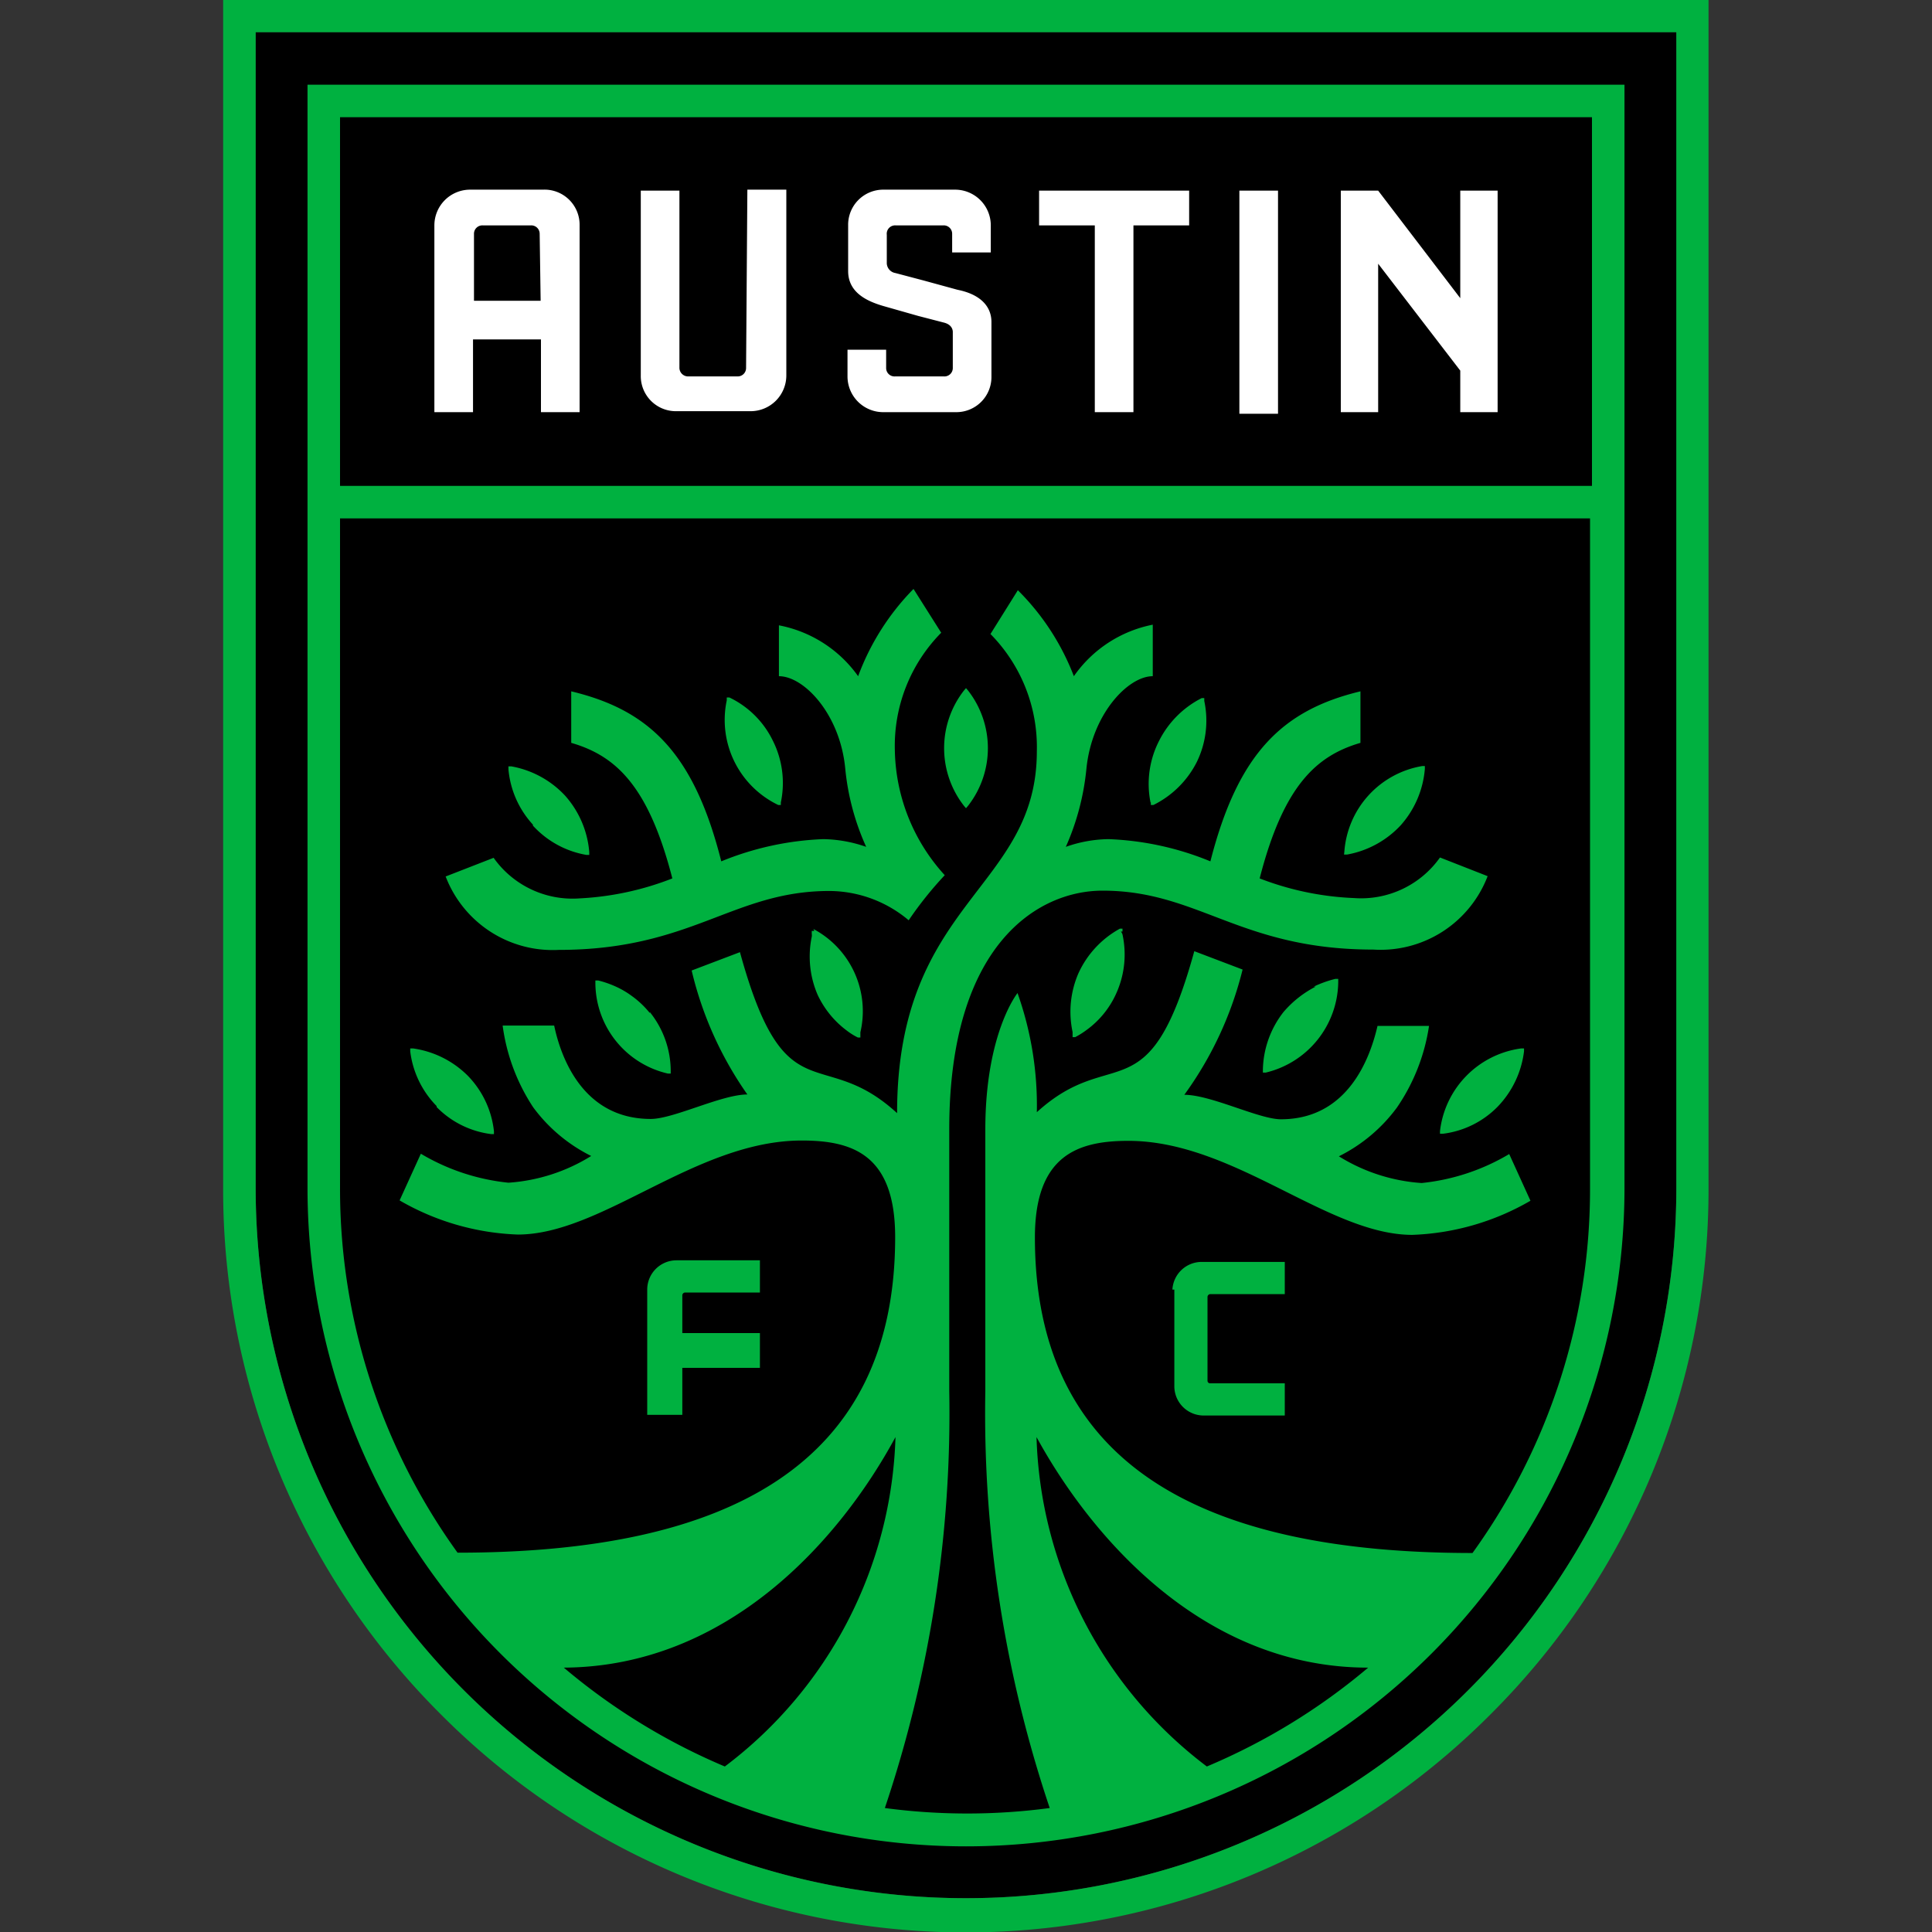
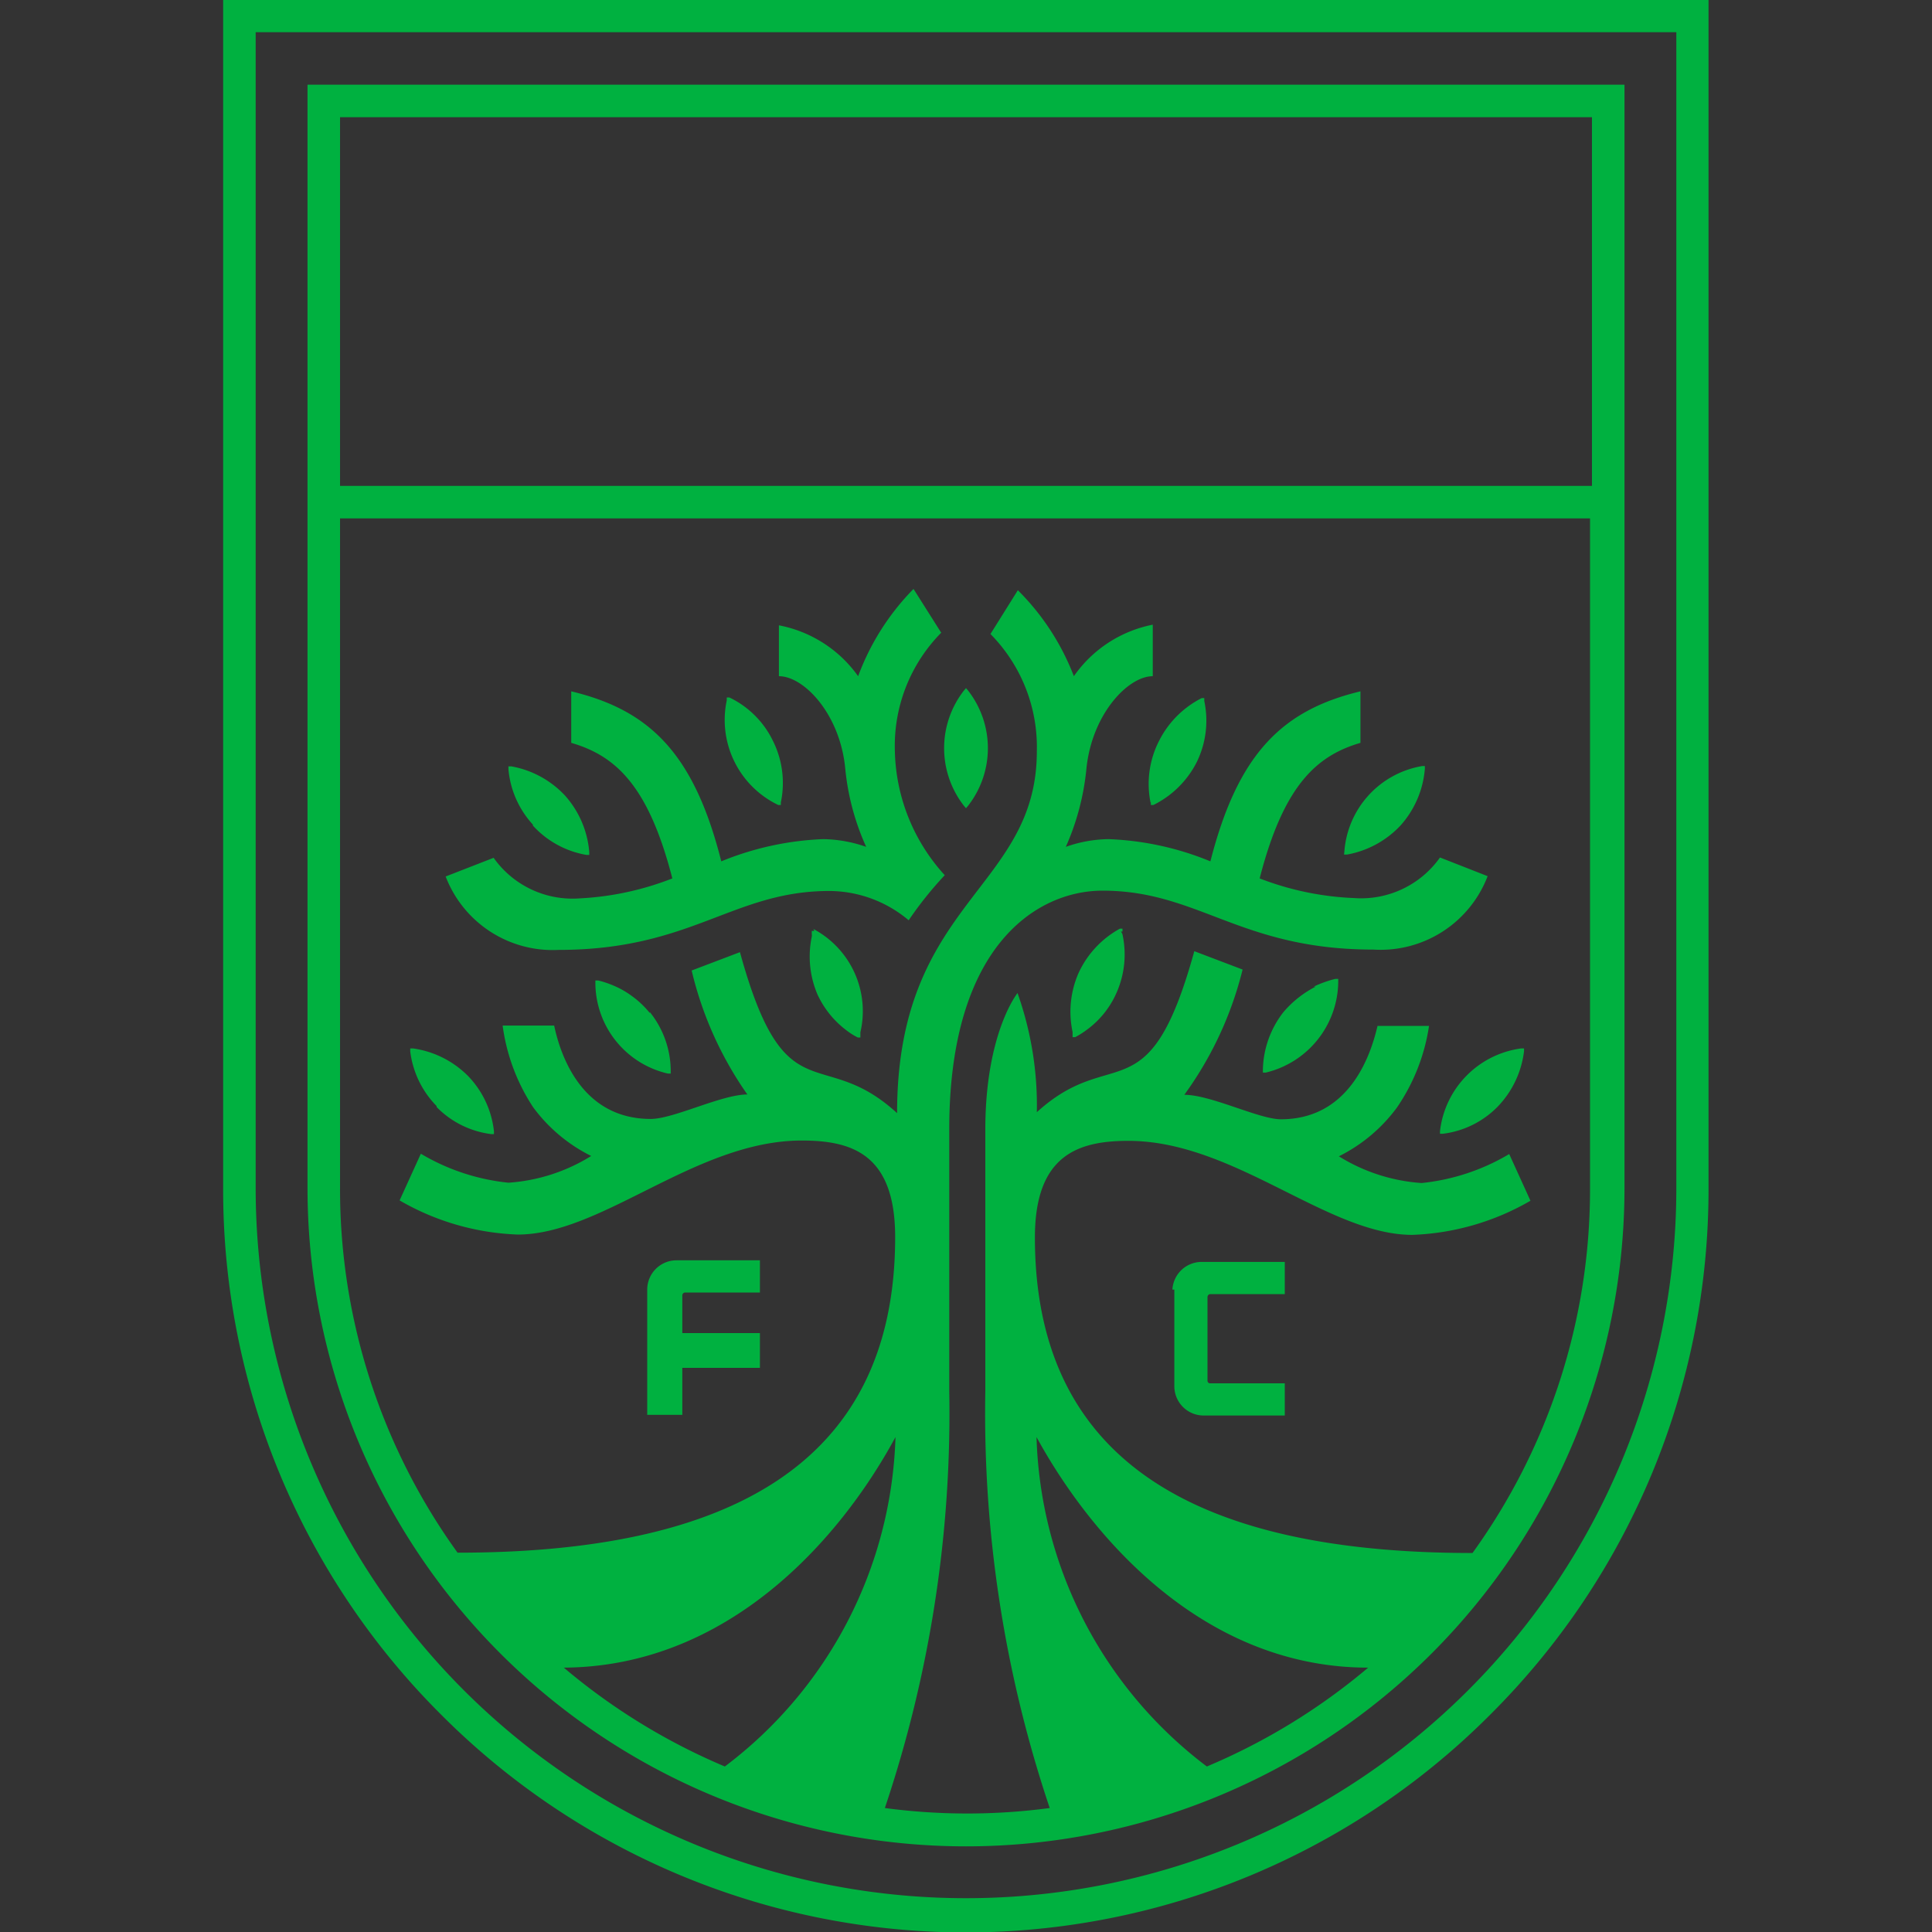
<svg xmlns="http://www.w3.org/2000/svg" width="60" height="60" viewBox="0 0 60 60">
  <rect x="0" y="0" width="60" height="60" fill="#333333" stroke="none" />
  <defs>
    <style>.cls-1,.cls-2,.cls-3{fill-rule:evenodd;}.cls-2{fill:#fff;}.cls-3{fill:#00b140;}</style>
  </defs>
  <g id="Austin">
    <g id="r2">
      <g id="Desktop">
        <g id="hero">
          <g id="logo">
-             <path id="Fill-1" class="cls-1" d="M49.94,1h-42V36.89a22.06,22.06,0,1,0,44.12,0V1Z" />
-             <path id="Fill-3" class="cls-2" d="M45.35,5.92V9.26L42.8,5.92H41.64V12.8H42.8V8.19l2.55,3.32V12.8h1.16V5.92ZM29.74,9l-1.06-.29-.87-.23a.32.32,0,0,1-.27-.3V7.29A.26.26,0,0,1,27.82,7h1.47a.26.26,0,0,1,.28.26v.58h1.2V7a1.11,1.11,0,0,0-1.1-1.11H27.43A1.09,1.09,0,0,0,26.34,7V8.42c0,.68.61.94,1.08,1.08l1.09.31.81.21c.23.06.27.21.27.29v1.12a.26.26,0,0,1-.28.26H27.8a.26.26,0,0,1-.28-.26v-.57h-1.2v.83a1.11,1.11,0,0,0,1.1,1.11H29.7a1.09,1.09,0,0,0,1.09-1.11V10C30.79,9.51,30.44,9.14,29.74,9Zm8.75,3.85h1.2V5.92h-1.2ZM32.27,7H34V12.8h1.2V7h1.73V5.92H32.27Zm-15.51.26A.26.26,0,0,0,16.48,7H15a.26.26,0,0,0-.28.26V9.34h2.07ZM18,7V12.8h-1.2V10.54H14.69V12.8h-1.2V7a1.11,1.11,0,0,1,1.1-1.11h2.27A1.09,1.09,0,0,1,18,7Zm5.21-1.11h1.21v5.77a1.11,1.11,0,0,1-1.11,1.11H21a1.09,1.09,0,0,1-1.1-1.11V5.92h1.2v5.51a.27.27,0,0,0,.28.26H22.9a.26.26,0,0,0,.27-.26Z" />
            <path id="Fill-5" class="cls-3" d="M52.06,1H7.94V36.89a22.06,22.06,0,1,0,44.12,0V1Zm1-1V36.89a23,23,0,0,1-6.76,16.34,23,23,0,0,1-32.62,0A23,23,0,0,1,6.93,36.89V0H53.07ZM10.56,36.89a19.3,19.3,0,0,0,3.65,11.33c8.35,0,13.59-2.7,13.59-9.8,0-2.57-1.33-3-2.9-3-3.29,0-6.19,2.92-8.82,2.92a7.86,7.86,0,0,1-3.67-1.06l.66-1.45a6.63,6.63,0,0,0,2.72.9,5.57,5.57,0,0,0,2.57-.83,5,5,0,0,1-1.8-1.51,6.06,6.06,0,0,1-.95-2.54h1.6c.21,1,.9,2.9,3,2.9.71,0,2.2-.76,3-.76a11.16,11.16,0,0,1-1.73-3.85l1.5-.57c1.41,5.14,2.53,2.84,4.88,5h0c0-6.6,4.34-6.94,4.34-11.24a5,5,0,0,0-1.44-3.64l.85-1.36A7.58,7.58,0,0,1,33.35,21,3.9,3.9,0,0,1,35.8,19.4V21c-.77,0-1.89,1.18-2.06,2.87a7.83,7.83,0,0,1-.64,2.43,4.11,4.11,0,0,1,1.32-.24,9.19,9.19,0,0,1,3.17.69c.86-3.37,2.25-4.7,4.66-5.28v1.6c-1.37.4-2.39,1.33-3.13,4.21a9.13,9.13,0,0,0,2.93.61,3,3,0,0,0,2.67-1.26l1.48.58a3.56,3.56,0,0,1-3.55,2.28c-4.14,0-5.42-1.83-8.41-1.83-2,0-4.76,1.66-4.76,7.41V37.2s0,5.85,0,6a38.47,38.47,0,0,1-2,12.95,19.36,19.36,0,0,0,5.12,0,38.47,38.47,0,0,1-2-12.95c0-.19,0-6,0-6V35.08c0-3,1-4.24,1-4.24a10.42,10.42,0,0,1,.6,3.7c2.36-2.15,3.47.15,4.89-5l1.5.57A11.16,11.16,0,0,1,36.78,34c.83,0,2.32.76,3,.76,2.08,0,2.77-1.9,3-2.9h1.6a6.06,6.06,0,0,1-1,2.54,5,5,0,0,1-1.8,1.51,5.57,5.57,0,0,0,2.57.83,6.63,6.63,0,0,0,2.72-.9l.66,1.45a7.86,7.86,0,0,1-3.67,1.06c-2.63,0-5.53-2.92-8.82-2.92-1.57,0-2.9.45-2.9,3,0,7.1,5.24,9.8,13.59,9.8a19.3,19.3,0,0,0,3.65-11.33V16.1H10.56Zm0-21.8H49.44V3.64H10.56Zm31.93,36.7c-5.09,0-8.57-4-10.3-7.16a13.3,13.3,0,0,0,5.29,10.23A19.44,19.44,0,0,0,42.49,51.79ZM27.81,44.63c-1.73,3.2-5.21,7.13-10.3,7.16a19.44,19.44,0,0,0,5,3.07A13.3,13.3,0,0,0,27.81,44.63ZM9.55,2.63h40.9V36.89a20.45,20.45,0,1,1-40.9,0Zm7.8,26.87c4.14,0,5.41-1.83,8.41-1.83a3.85,3.85,0,0,1,2.46.91,11.34,11.34,0,0,1,1.12-1.4,5.9,5.9,0,0,1-1.55-3.89,5,5,0,0,1,1.44-3.64l-.86-1.36A7.64,7.64,0,0,0,26.65,21a3.92,3.92,0,0,0-2.46-1.58V21c.78,0,1.9,1.18,2.06,2.87a7.67,7.67,0,0,0,.65,2.43,4.21,4.21,0,0,0-1.33-.24,9.27,9.27,0,0,0-3.17.69c-.85-3.37-2.24-4.7-4.66-5.28v1.6c1.38.4,2.4,1.33,3.14,4.21A9.13,9.13,0,0,1,18,27.9a3,3,0,0,1-2.67-1.26l-1.49.58A3.56,3.56,0,0,0,17.35,29.5ZM24.17,25l.08,0,0-.08A2.93,2.93,0,0,0,24,23a2.88,2.88,0,0,0-1.35-1.34l-.08,0,0,.09A2.93,2.93,0,0,0,24.17,25Zm-7.62.64a2.92,2.92,0,0,0,1.66.91l.09,0v-.09a3,3,0,0,0-.75-1.75,3,3,0,0,0-1.67-.91l-.09,0v.09A2.92,2.92,0,0,0,16.55,25.61Zm8.74,3.27-.08,0,0,.09a.29.29,0,0,1,0,.09,3,3,0,0,0,.18,1.8A2.93,2.93,0,0,0,26.29,32a2.07,2.07,0,0,0,.35.22l.08,0,0-.08s0-.05,0-.08a2.89,2.89,0,0,0-1.46-3.21Zm-5.11,2.55a2.82,2.82,0,0,0-.56-.53,2.73,2.73,0,0,0-.43-.26,3.16,3.16,0,0,0-.61-.22l-.09,0v.09a2.9,2.9,0,0,0,2.25,2.8l.09,0v-.09A2.93,2.93,0,0,0,20.18,31.43Zm-6.62,2.92a2.87,2.87,0,0,0,1.69.84l.09,0v-.09a2.92,2.92,0,0,0-.81-1.72,3,3,0,0,0-1.7-.85h-.09v.09A2.93,2.93,0,0,0,13.56,34.35ZM30,25.1h0l.06-.07a2.91,2.91,0,0,0,0-3.59L30,21.37h0l-.06.07a2.91,2.91,0,0,0,0,3.59Zm5.74-.18,0,.08.08,0a3,3,0,0,0,1.35-1.34,2.93,2.93,0,0,0,.23-1.89l0-.09-.08,0A3,3,0,0,0,36,23,2.93,2.93,0,0,0,35.73,24.92Zm6,1.62.09,0a3,3,0,0,0,1.67-.91,3,3,0,0,0,.75-1.75v-.09l-.08,0a2.91,2.91,0,0,0-2.42,2.66Zm-6.88,2.39,0-.09-.08,0a3,3,0,0,0-1.29,1.39,3,3,0,0,0-.18,1.82s0,0,0,.08l0,.08.08,0a2.56,2.56,0,0,0,.35-.22,2.83,2.83,0,0,0,.94-1.17,2.93,2.93,0,0,0,.18-1.8A.29.29,0,0,0,34.81,28.93Zm6,1.71a3.27,3.27,0,0,0-1,.79,3,3,0,0,0-.64,1.79v.09l.09,0a2.93,2.93,0,0,0,2.25-2.8V30.4l-.09,0A3.52,3.52,0,0,0,40.8,30.64Zm3.86,4.48v.09l.09,0a2.87,2.87,0,0,0,1.7-.84,3,3,0,0,0,.82-1.72v-.09h-.09a2.93,2.93,0,0,0-2.52,2.57Zm-8.25,4.93v3a.91.91,0,0,0,.91.91H39.9v-1H37.59a.08.08,0,0,1-.09-.08v-2.6a.09.09,0,0,1,.09-.09H39.9v-1H37.32A.91.91,0,0,0,36.41,40.05ZM21.19,43.94H20.1V40.05a.91.91,0,0,1,.91-.91H23.6v1H21.28a.09.09,0,0,0-.09.09v1.17H23.6v1.08H21.19Z" />
          </g>
        </g>
      </g>
    </g>
  </g>
</svg>